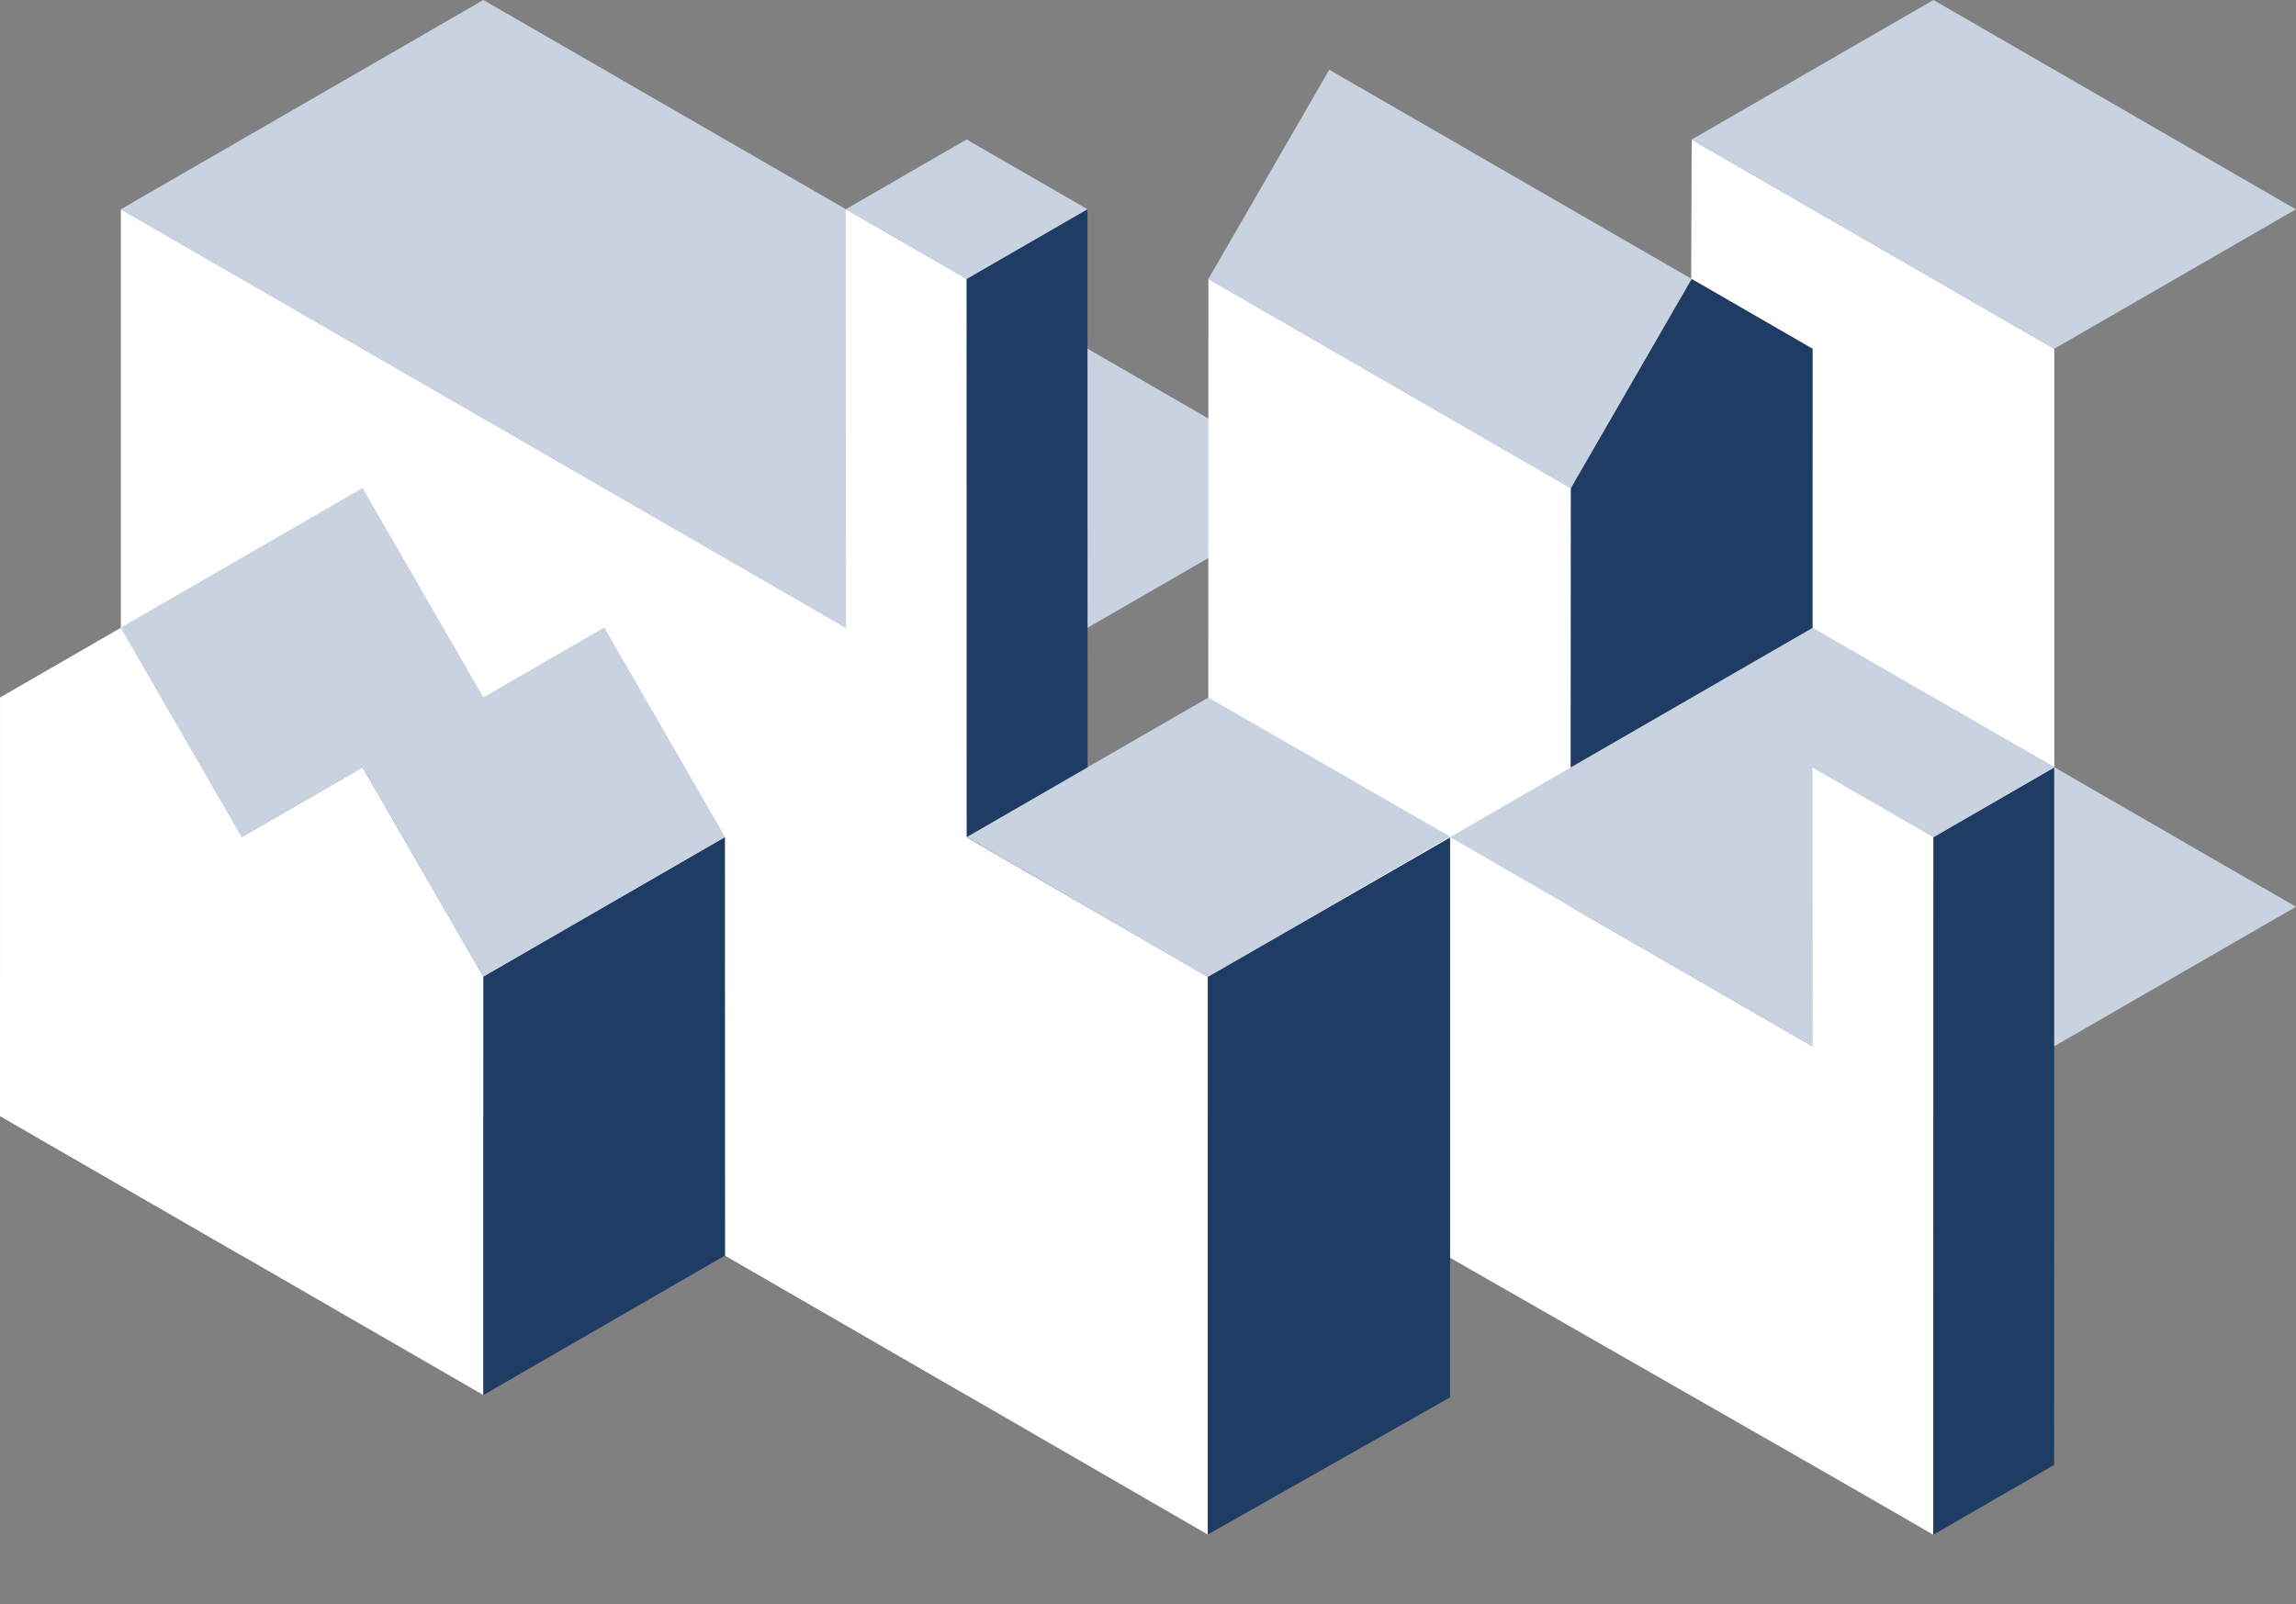
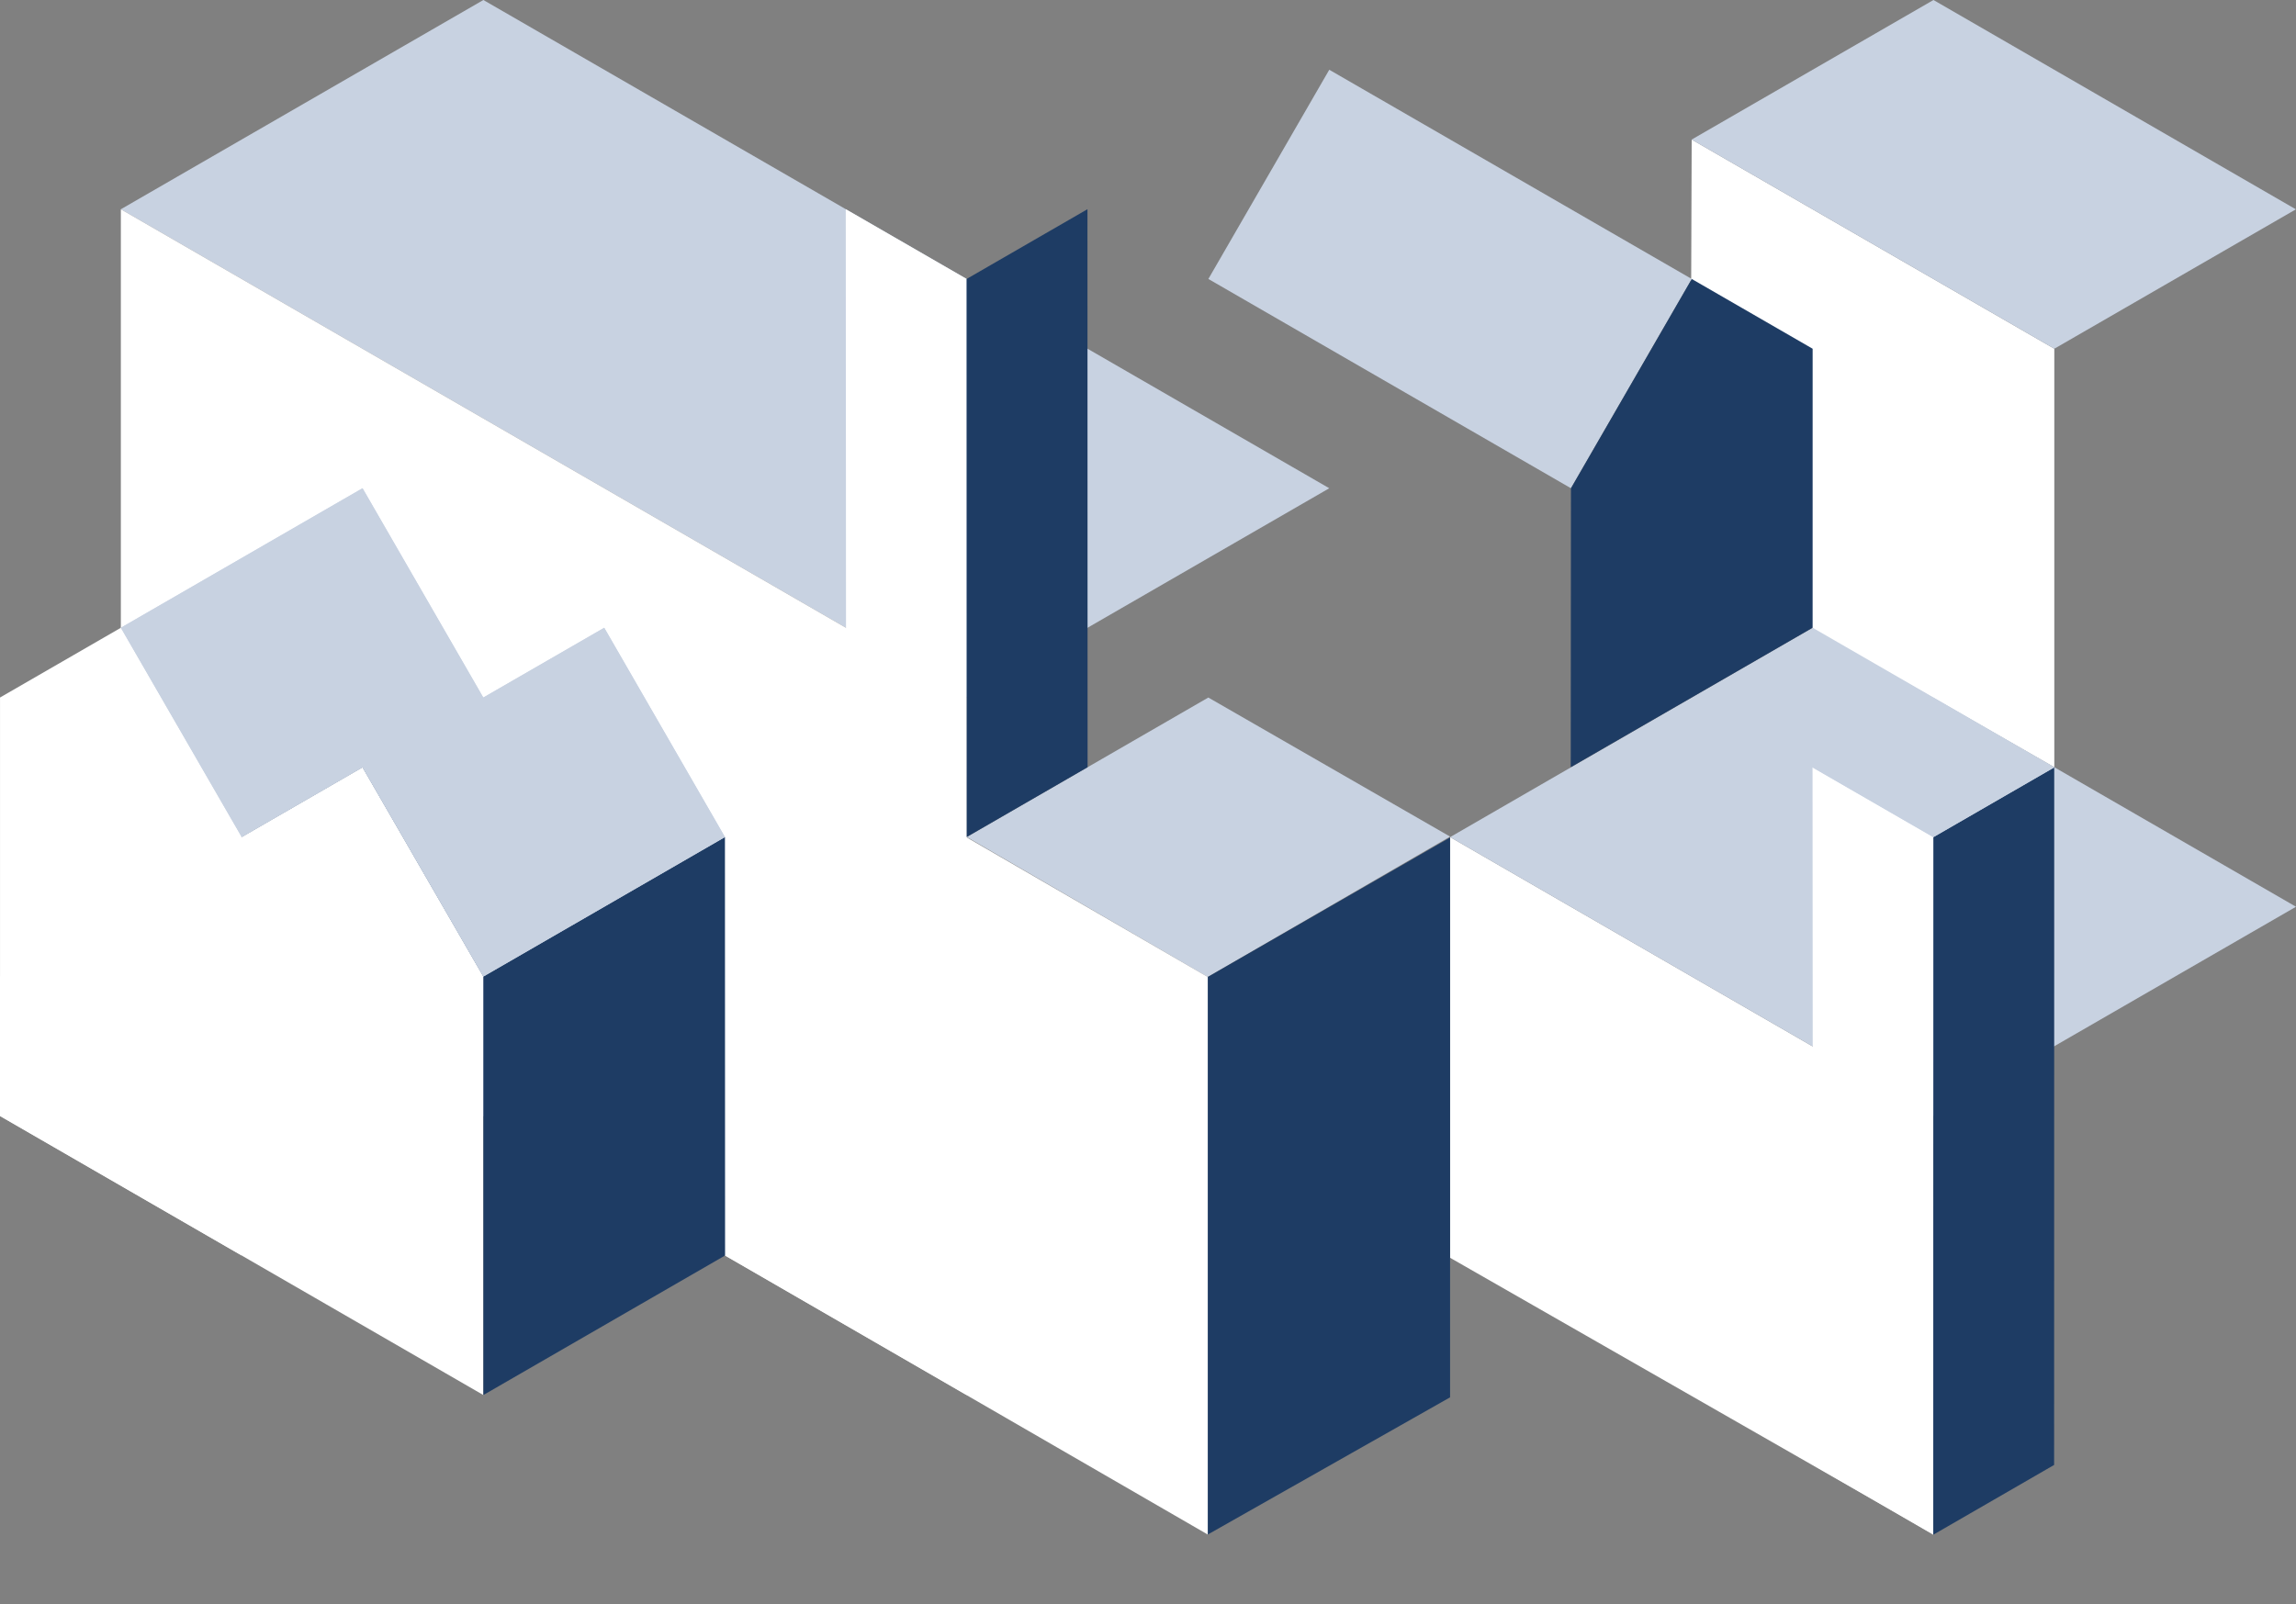
<svg xmlns="http://www.w3.org/2000/svg" id="Layer_1" data-name="Layer 1" viewBox="0 0 922.05 644.37">
  <rect x="0" y="0" width="922.05" height="644.37" fill="#808080" stroke="none" />
  <defs>
    <style>.cls-1{fill:#fff;}.cls-2{fill:#c8d2e1;}.cls-3{fill:#1e3c64;}</style>
  </defs>
  <polygon class="cls-1" points="679.36 56.06 824.99 140.09 824.99 308.2 678.78 224.51 679.36 56.06" />
  <polygon class="cls-2" points="194.12 0 48.53 84.06 388.23 280.18 533.82 196.13 194.12 0" />
  <polygon class="cls-2" points="533.82 28.02 485.27 112.06 630.88 196.13 679.4 112.07 533.82 28.02" />
-   <polygon class="cls-1" points="485.27 112.06 485.23 448.26 630.88 532.36 630.88 196.13 485.27 112.06" />
  <polygon class="cls-1" points="48.53 364.24 48.53 84.06 388.23 280.18 388.23 560.4 48.53 364.24" />
  <polygon class="cls-1" points="582.35 336.27 776.38 448.32 776.5 616.39 582.34 505.25 582.35 336.27" />
  <polygon class="cls-2" points="727.93 252.16 582.35 336.27 776.38 448.32 922.05 364.24 727.93 252.16" />
  <polygon class="cls-2" points="485.25 280.2 388.23 336.22 485.02 392.45 582.34 336.06 485.25 280.2" />
  <polygon class="cls-3" points="582.34 336.42 582.34 561.31 485.02 616.42 485.02 392.45 582.34 336.42" />
  <polygon class="cls-1" points="291.17 280.18 291.18 504.34 485.02 616.42 485.02 392.45 291.17 280.18" />
  <polygon class="cls-1" points="48.54 252.17 0.01 280.19 0.01 448.3 97.06 504.34 97.06 336.22 48.54 252.17" />
  <polygon class="cls-2" points="48.54 252.17 145.59 196.13 194.08 280.2 97.06 336.22 48.54 252.17" />
  <polygon class="cls-3" points="194.08 280.2 194.12 448.29 97.06 504.33 97.06 336.22 194.08 280.2" />
  <polygon class="cls-1" points="145.6 308.22 0 392.26 0.01 448.3 194.12 560.39 194.12 392.27 145.6 308.22" />
  <polygon class="cls-2" points="145.6 308.22 242.65 252.18 291.13 336.25 194.12 392.27 145.6 308.22" />
  <polygon class="cls-3" points="291.13 336.25 291.18 504.34 194.12 560.38 194.12 392.27 291.13 336.25" />
  <polygon class="cls-2" points="145.59 196.13 194.08 280.2 242.65 252.18 291.13 336.25 194.12 392.27 145.6 308.22 97.06 336.22 48.54 252.17 145.59 196.13" />
  <polygon class="cls-3" points="679.4 112.07 727.94 140.09 727.93 252.16 630.79 308.2 630.88 196.13 679.4 112.07" />
  <polygon class="cls-2" points="679.36 56.06 776.46 0 922 84.09 824.99 140.09 679.36 56.06" />
  <polygon class="cls-1" points="727.9 308.27 728.07 588.44 776.38 616.5 776.43 336.29 727.9 308.27" />
  <polygon class="cls-3" points="824.96 308.27 824.91 588.47 776.38 616.5 776.43 336.29 824.96 308.27" />
  <polygon class="cls-2" points="776.43 280.25 727.9 308.27 776.43 336.29 824.96 308.27 776.43 280.25" />
  <polygon class="cls-1" points="339.65 84.04 339.82 364.21 388.13 392.27 388.18 112.06 339.65 84.04" />
  <polygon class="cls-3" points="436.71 84.04 436.76 308.2 388.23 336.22 388.18 112.06 436.71 84.04" />
-   <polygon class="cls-2" points="388.18 56.02 339.65 84.04 388.18 112.06 436.71 84.04 388.18 56.02" />
</svg>